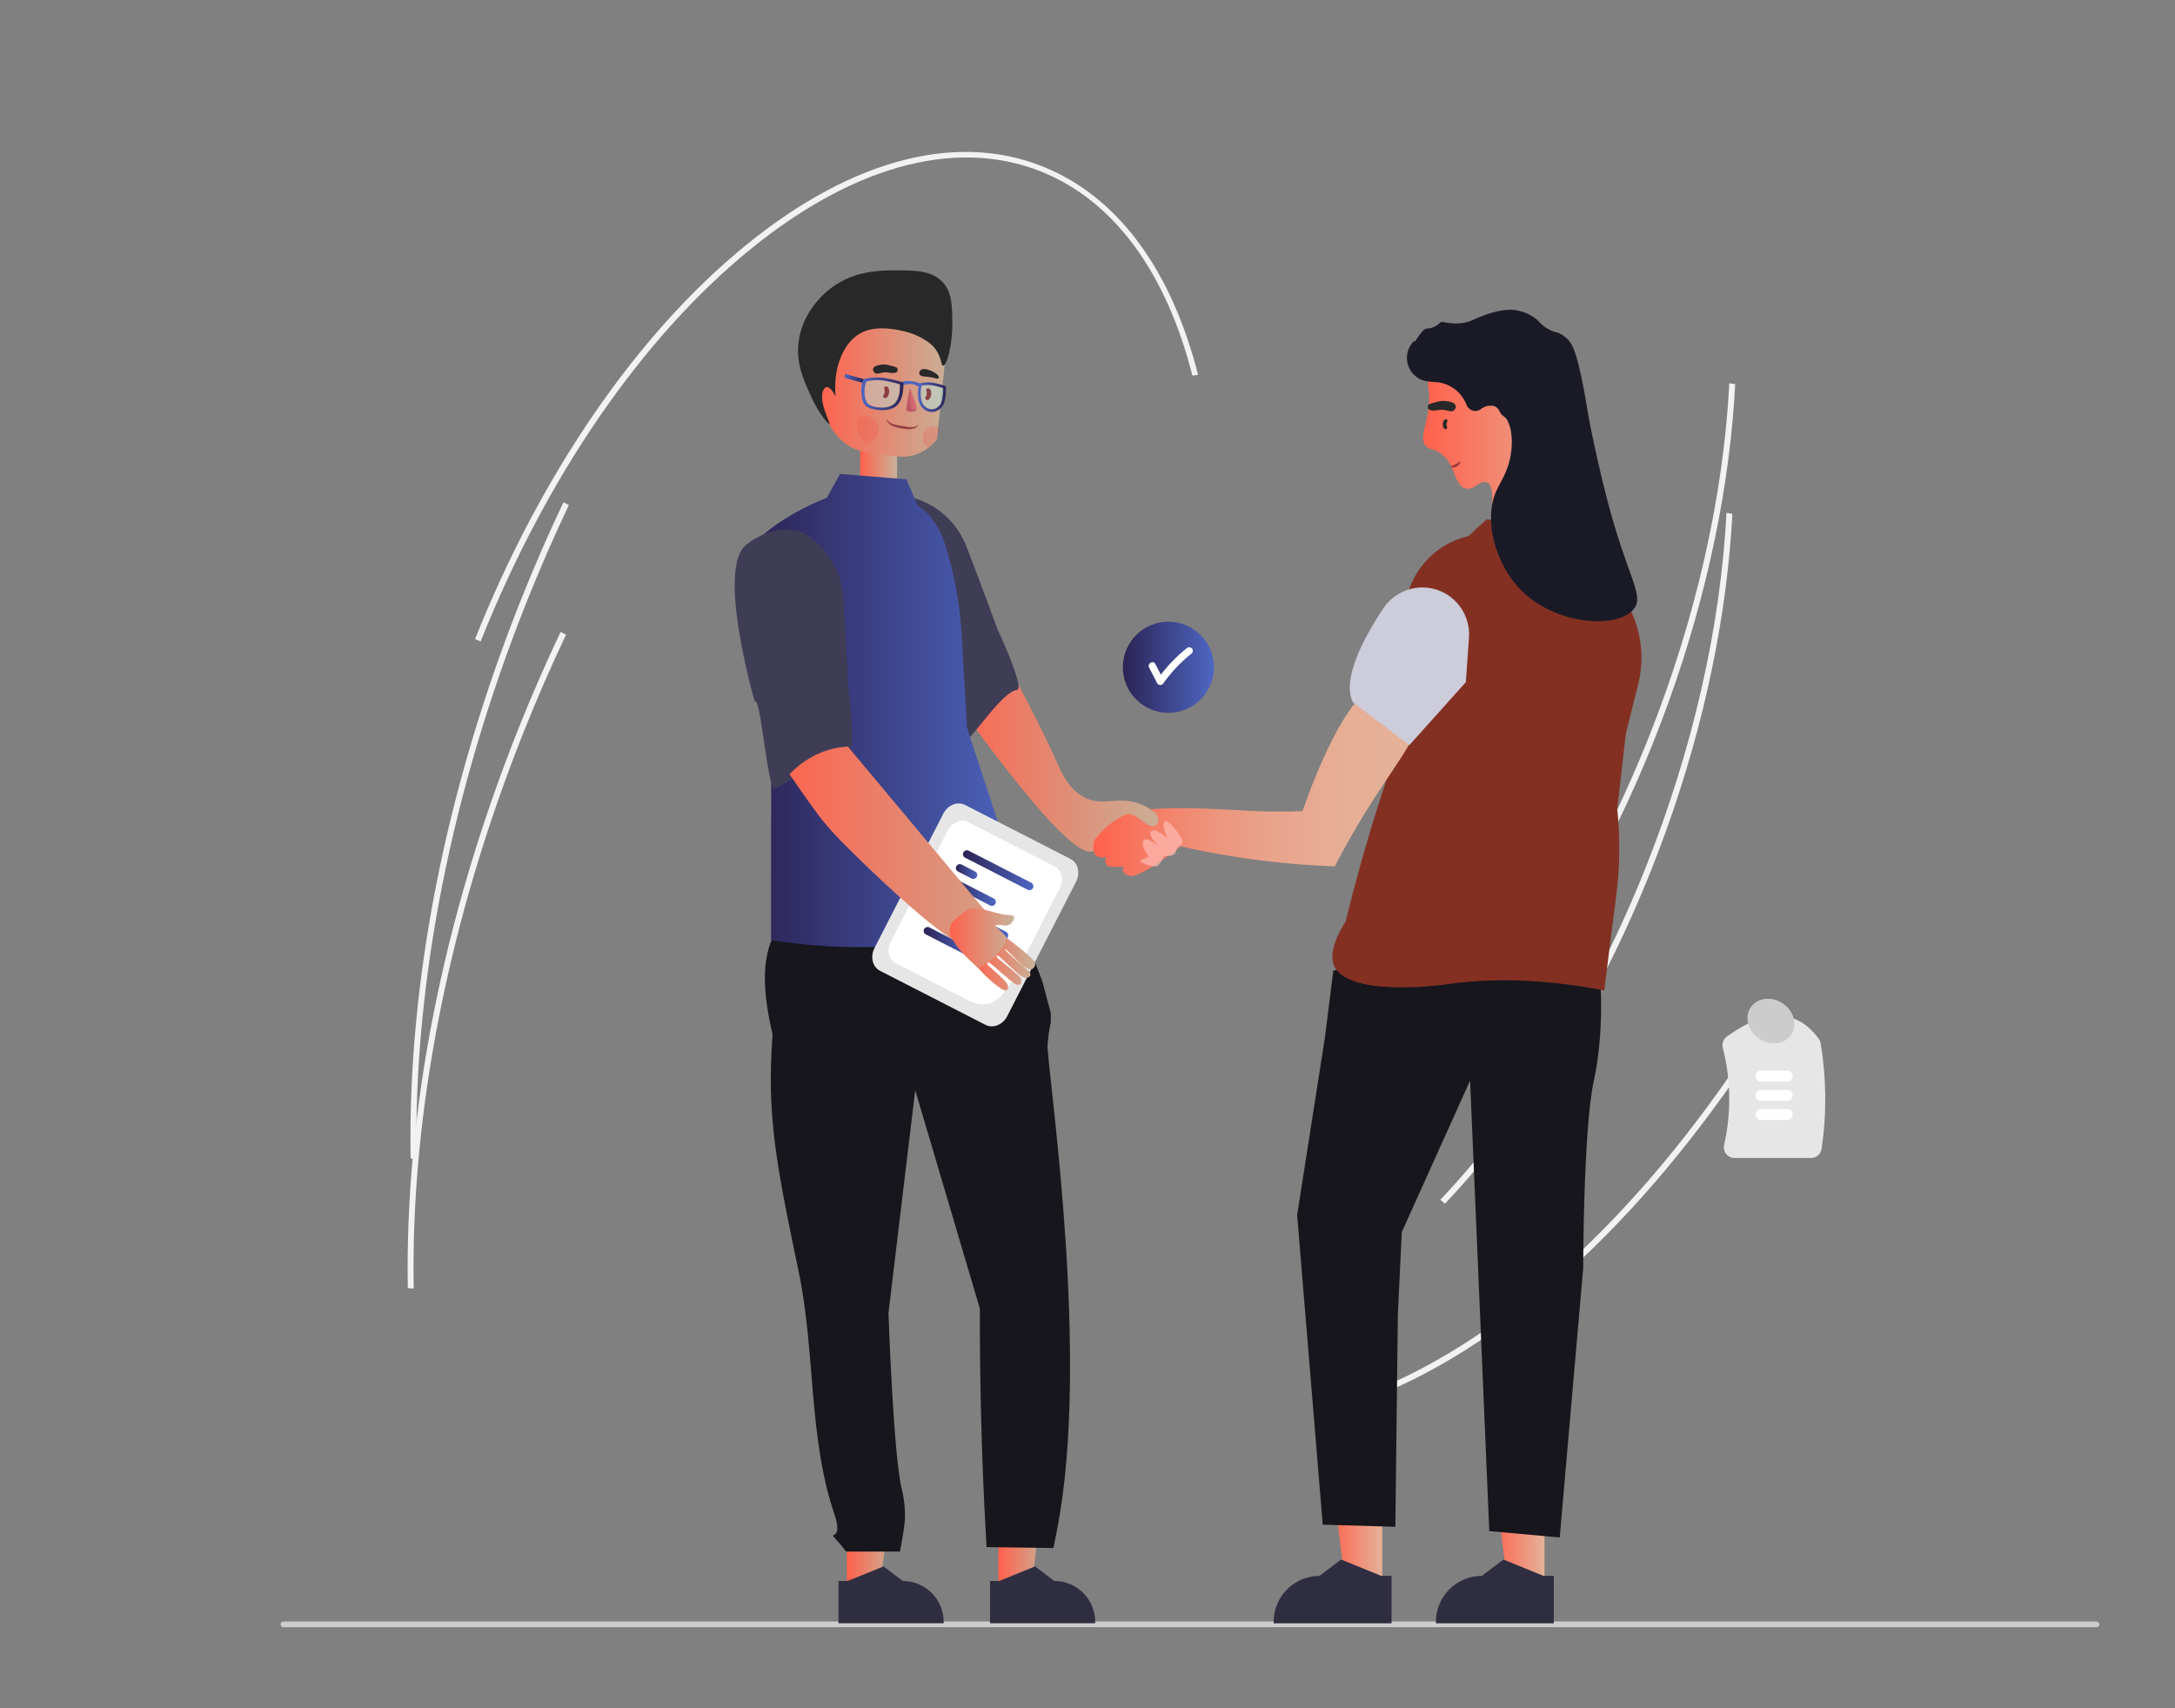
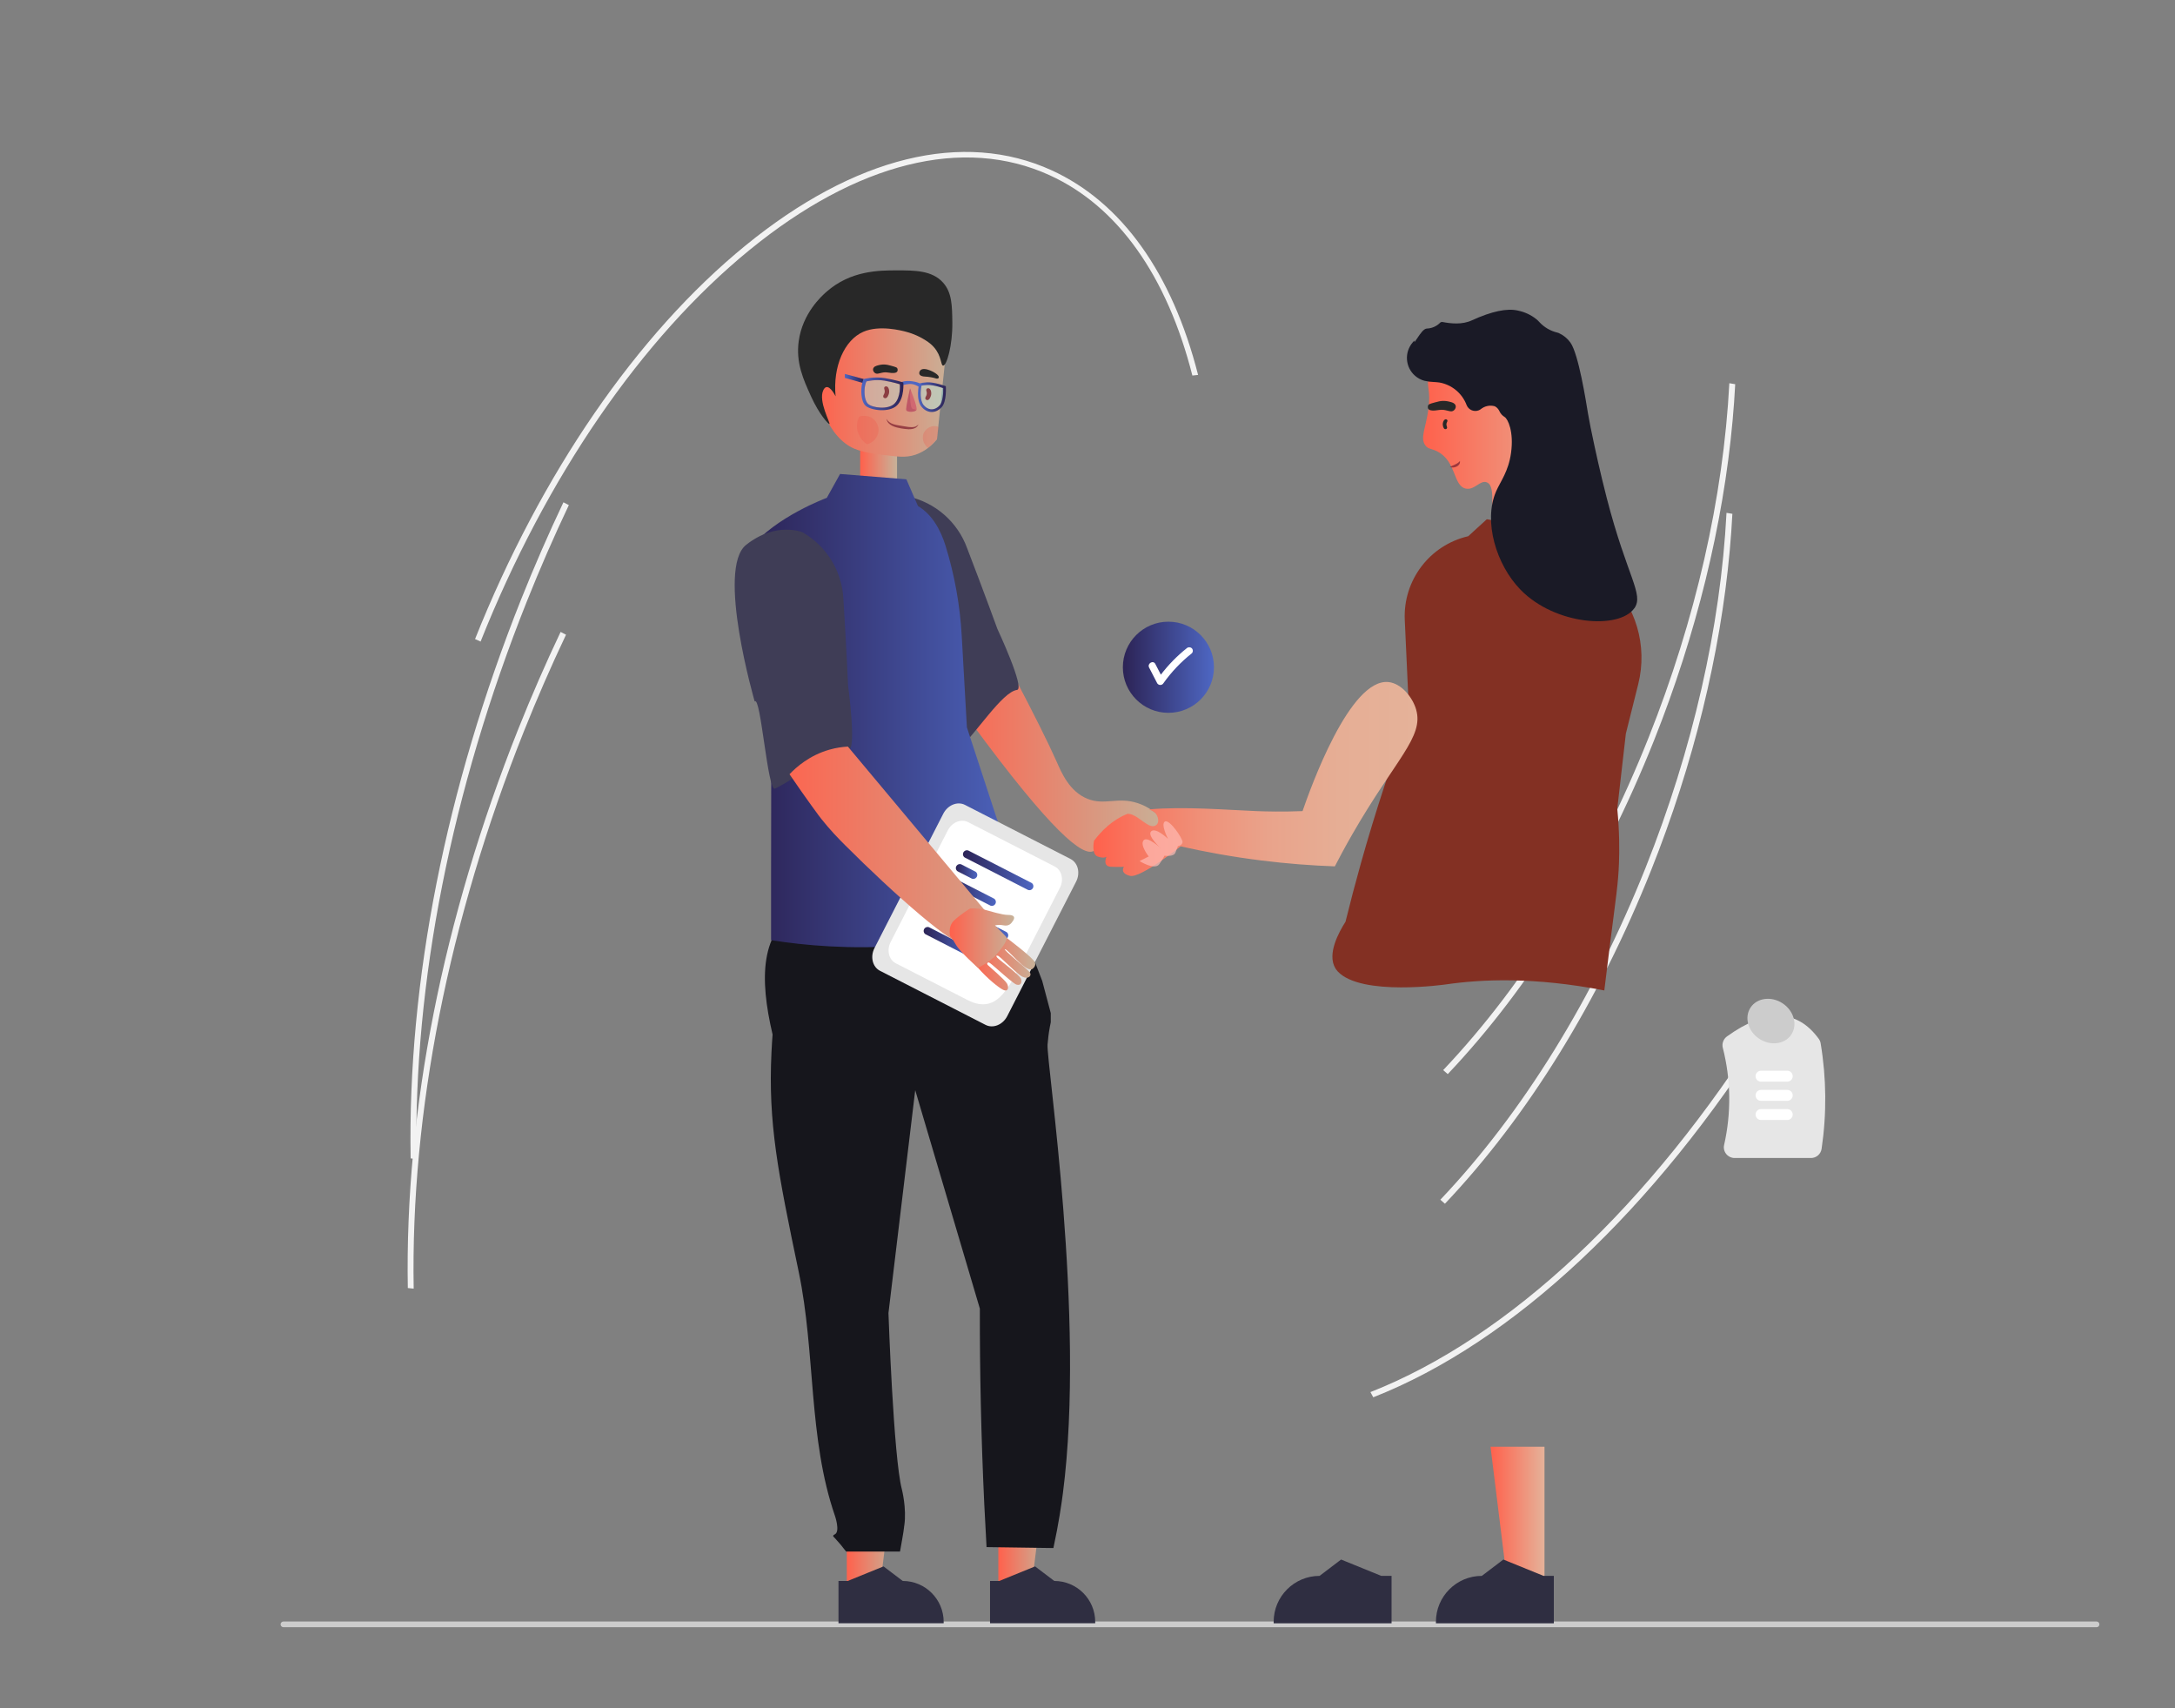
<svg xmlns="http://www.w3.org/2000/svg" xmlns:xlink="http://www.w3.org/1999/xlink" viewBox="0 0 708 556">
  <rect x="0" y="0" width="708" height="556" fill="#808080" stroke="none" />
  <defs>
    <style>      .cls-1 {        fill: #16161c;      }      .cls-2 {        fill: url(#Degradado_sin_nombre_5);      }      .cls-3 {        fill: url(#Degradado_sin_nombre_32-6);      }      .cls-4 {        fill: url(#Degradado_sin_nombre_32-2);      }      .cls-5 {        fill: url(#Degradado_sin_nombre_8-6);      }      .cls-6 {        fill: #2f2e41;      }      .cls-7 {        fill: #833023;      }      .cls-8 {        fill: #7a212a;      }      .cls-9 {        fill: url(#Degradado_sin_nombre_8-8);      }      .cls-10 {        fill: url(#Degradado_sin_nombre_8-7);      }      .cls-11 {        fill: url(#Degradado_sin_nombre_19);      }      .cls-12 {        fill: url(#Degradado_sin_nombre_32-7);      }      .cls-13 {        fill: #fff;      }      .cls-14 {        opacity: .79;      }      .cls-15 {        fill: url(#Degradado_sin_nombre_3-3);      }      .cls-16 {        fill: #3f3d56;      }      .cls-17 {        opacity: .8;      }      .cls-18 {        fill: #f04f44;      }      .cls-18, .cls-19 {        opacity: .5;      }      .cls-20 {        fill: #f2f2f2;      }      .cls-21 {        fill: url(#Degradado_sin_nombre_3-2);      }      .cls-22 {        fill: url(#Degradado_sin_nombre_32);      }      .cls-23 {        fill: url(#Degradado_sin_nombre_8-4);      }      .cls-24 {        fill: #282828;      }      .cls-25 {        fill: url(#Degradado_sin_nombre_8-3);      }      .cls-26 {        fill: #a9ffff;        opacity: .33;      }      .cls-27 {        fill: url(#Degradado_sin_nombre_5-3);      }      .cls-28 {        fill: url(#Degradado_sin_nombre_32-4);      }      .cls-29 {        fill: url(#Degradado_sin_nombre_8-5);      }      .cls-30 {        fill: url(#Degradado_sin_nombre_3);      }      .cls-31 {        fill: #56002f;        opacity: .15;      }      .cls-32 {        fill: url(#Degradado_sin_nombre_8-9);      }      .cls-33 {        fill: #ccc;      }      .cls-34 {        fill: #ccccdb;      }      .cls-35 {        fill: url(#Degradado_sin_nombre_8-2);      }      .cls-36 {        fill: #cc3e63;        opacity: .55;      }      .cls-37 {        fill: #ffbbb4;        opacity: .7;      }      .cls-38 {        fill: #1a1a26;      }      .cls-39 {        fill: url(#Degradado_sin_nombre_32-8);      }      .cls-40 {        fill: #842835;      }      .cls-41 {        fill: url(#Degradado_sin_nombre_5-2);      }      .cls-42 {        fill: url(#Degradado_sin_nombre_32-5);      }      .cls-43 {        fill: url(#Degradado_sin_nombre_8);      }      .cls-44 {        fill: #4e67c3;      }      .cls-45 {        fill: url(#Degradado_sin_nombre_32-3);      }      .cls-46 {        fill: #e6e6e6;      }    </style>
    <linearGradient id="Degradado_sin_nombre_32" data-name="Degradado sin nombre 32" x1="306" y1="226.13" x2="380.85" y2="226.13" gradientUnits="userSpaceOnUse">
      <stop offset="0" stop-color="#ff614c" />
      <stop offset="1" stop-color="#c7b299" />
    </linearGradient>
    <linearGradient id="Degradado_sin_nombre_32-2" data-name="Degradado sin nombre 32" x1="280" y1="152.5" x2="292" y2="152.5" xlink:href="#Degradado_sin_nombre_32" />
    <linearGradient id="Degradado_sin_nombre_8" data-name="Degradado sin nombre 8" x1="365.52" y1="217.18" x2="395.17" y2="217.18" gradientUnits="userSpaceOnUse">
      <stop offset="0" stop-color="#2c2355" />
      <stop offset="1" stop-color="#4e67c3" />
    </linearGradient>
    <linearGradient id="Degradado_sin_nombre_32-3" data-name="Degradado sin nombre 32" x1="275.65" y1="497.57" x2="291.32" y2="497.57" xlink:href="#Degradado_sin_nombre_32" />
    <linearGradient id="Degradado_sin_nombre_32-4" data-name="Degradado sin nombre 32" x1="324.98" y1="497.57" x2="340.65" y2="497.57" xlink:href="#Degradado_sin_nombre_32" />
    <linearGradient id="Degradado_sin_nombre_32-5" data-name="Degradado sin nombre 32" x1="266.1" y1="122.62" x2="309.51" y2="122.62" xlink:href="#Degradado_sin_nombre_32" />
    <linearGradient id="Degradado_sin_nombre_8-2" data-name="Degradado sin nombre 8" x1="244.13" y1="231.28" x2="335.51" y2="231.28" xlink:href="#Degradado_sin_nombre_8" />
    <linearGradient id="Degradado_sin_nombre_8-3" data-name="Degradado sin nombre 8" x1="468.88" y1="215.65" x2="510.53" y2="215.65" xlink:href="#Degradado_sin_nombre_8" />
    <linearGradient id="Degradado_sin_nombre_3" data-name="Degradado sin nombre 3" x1="432.37" y1="493.85" x2="449.94" y2="493.85" gradientUnits="userSpaceOnUse">
      <stop offset="0" stop-color="#ff614c" />
      <stop offset="1" stop-color="#e5b299" />
    </linearGradient>
    <linearGradient id="Degradado_sin_nombre_3-2" data-name="Degradado sin nombre 3" x1="485.19" x2="502.76" xlink:href="#Degradado_sin_nombre_3" />
    <linearGradient id="Degradado_sin_nombre_3-3" data-name="Degradado sin nombre 3" x1="463.24" y1="139.46" x2="515.57" y2="139.46" xlink:href="#Degradado_sin_nombre_3" />
    <linearGradient id="Degradado_sin_nombre_8-4" data-name="Degradado sin nombre 8" x1="305.27" y1="299.21" x2="328.2" y2="299.21" xlink:href="#Degradado_sin_nombre_8" />
    <linearGradient id="Degradado_sin_nombre_8-5" data-name="Degradado sin nombre 8" x1="271.42" y1="268.35" x2="281.11" y2="268.35" xlink:href="#Degradado_sin_nombre_8" />
    <linearGradient id="Degradado_sin_nombre_8-6" data-name="Degradado sin nombre 8" x1="300.67" y1="306.27" x2="315.99" y2="306.27" xlink:href="#Degradado_sin_nombre_8" />
    <linearGradient id="Degradado_sin_nombre_8-7" data-name="Degradado sin nombre 8" x1="313.46" y1="283.24" x2="336.38" y2="283.24" xlink:href="#Degradado_sin_nombre_8" />
    <linearGradient id="Degradado_sin_nombre_8-8" data-name="Degradado sin nombre 8" x1="311.15" y1="283.65" x2="318.12" y2="283.65" xlink:href="#Degradado_sin_nombre_8" />
    <linearGradient id="Degradado_sin_nombre_8-9" data-name="Degradado sin nombre 8" x1="308.85" y1="290.29" x2="324.17" y2="290.29" xlink:href="#Degradado_sin_nombre_8" />
    <linearGradient id="Degradado_sin_nombre_5" data-name="Degradado sin nombre 5" x1="-3480.19" y1="129.26" x2="-3471.09" y2="129.26" gradientTransform="translate(-3172.28) rotate(-180) scale(1 -1)" gradientUnits="userSpaceOnUse">
      <stop offset="0" stop-color="#2c2355" />
      <stop offset="1" stop-color="#4e67c3" />
    </linearGradient>
    <linearGradient id="Degradado_sin_nombre_5-2" data-name="Degradado sin nombre 5" x1="-3453.43" y1="123.19" x2="-3447.28" y2="123.19" xlink:href="#Degradado_sin_nombre_5" />
    <linearGradient id="Degradado_sin_nombre_5-3" data-name="Degradado sin nombre 5" x1="-3466.35" y1="128.19" x2="-3452.65" y2="128.19" xlink:href="#Degradado_sin_nombre_5" />
    <linearGradient id="Degradado_sin_nombre_19" data-name="Degradado sin nombre 19" x1="355.94" y1="253.55" x2="461.43" y2="253.55" gradientUnits="userSpaceOnUse">
      <stop offset="0" stop-color="#ff614c" />
      <stop offset=".14" stop-color="#f77761" />
      <stop offset=".34" stop-color="#ef9179" />
      <stop offset=".54" stop-color="#e9a38b" />
      <stop offset=".76" stop-color="#e6ae95" />
      <stop offset="1" stop-color="#e5b299" />
    </linearGradient>
    <linearGradient id="Degradado_sin_nombre_32-6" data-name="Degradado sin nombre 32" x1="250.21" y1="275.1" x2="348.46" y2="275.1" xlink:href="#Degradado_sin_nombre_32" />
    <linearGradient id="Degradado_sin_nombre_32-7" data-name="Degradado sin nombre 32" x1="316.22" y1="313.57" x2="337.01" y2="313.57" xlink:href="#Degradado_sin_nombre_32" />
    <linearGradient id="Degradado_sin_nombre_32-8" data-name="Degradado sin nombre 32" x1="309.12" y1="305.36" x2="330.12" y2="305.36" xlink:href="#Degradado_sin_nombre_32" />
  </defs>
  <g>
    <g id="Capa_1">
      <path class="cls-22" d="M306,175c19.04,35.24,32.55,60.68,38,73,1.51,3.41,4.09,9.63,10,12,5.64,2.26,9.84-.78,16.45,1.44,4.98,1.67,8.31,5.32,10.4,8.28,0,0-.11,2.01-4.03.89-3.91-1.12-8.5-4.92-8.5-4.92-1.89,1.61-4.62,4.01-7.83,7.04-3.55,3.37-3.9,3.94-4.5,4.26-3.44,1.84-13.39-5.77-40-42-3.33-20-6.67-40-10-60Z" />
      <rect class="cls-4" x="280" y="146" width="12" height="13" />
      <path class="cls-20" d="M563.99,136.91c-3.08,33.89-11.84,69.62-25.58,104.09-16.99,42.63-40.21,80.19-67.14,108.6l-1.49-1.3c26.8-28.27,49.91-65.66,66.83-108.12,15.29-38.37,24.39-78.3,26.32-115.45l1.91.32c-.2,3.92-.48,7.88-.85,11.86Z" />
      <path class="cls-20" d="M576.24,333.72c-37.83,60.18-83.72,103.18-129.22,121.07l-.92-1.69c45.19-17.77,90.81-60.55,128.47-120.45l1.68,1.07Z" />
      <path class="cls-20" d="M563.07,179.1c-3.08,33.89-11.84,69.62-25.58,104.09-16.99,42.63-40.21,80.19-67.14,108.6l-1.49-1.3c26.8-28.27,49.91-65.66,66.83-108.12,15.29-38.37,24.39-78.3,26.32-115.45l1.91.32c-.2,3.92-.49,7.88-.85,11.86Z" />
      <path class="cls-46" d="M589.48,376.91h-24.82c-1.07,0-2.09-.49-2.76-1.33-.66-.82-.91-1.9-.67-2.92,2.36-10.43,2.22-21.27-.43-31.63-.34-1.4.2-2.86,1.37-3.7,12.76-9.18,22.81-8.91,29.87.79.32.44.53.95.62,1.49,1.89,11.34,1.99,22.91.31,34.28-.24,1.74-1.73,3.03-3.48,3.02Z" />
      <path class="cls-13" d="M581.78,352.06h-8.54c-.98,0-1.78-.8-1.77-1.79,0-.98.8-1.77,1.77-1.77h8.54c.98,0,1.78.8,1.78,1.78,0,.98-.8,1.78-1.78,1.78h0Z" />
      <path class="cls-13" d="M581.78,358.3h-8.54c-.98,0-1.78-.8-1.77-1.79,0-.98.8-1.77,1.77-1.77h8.54c.98,0,1.78.8,1.78,1.78,0,.98-.8,1.78-1.78,1.78h0Z" />
      <path class="cls-13" d="M581.78,364.54h-8.54c-.98,0-1.78-.8-1.77-1.79,0-.98.8-1.77,1.77-1.77h8.54c.98,0,1.78.8,1.78,1.78,0,.98-.8,1.78-1.78,1.78h0Z" />
      <path class="cls-33" d="M683.39,528.7c0,.51-.41.93-.92.93H92.27c-.51,0-.93-.42-.93-.93s.42-.93.93-.93h590.19c.51,0,.93.41.93.92h0Z" />
      <circle class="cls-43" cx="380.34" cy="217.18" r="14.83" />
      <path class="cls-13" d="M387.95,211c-.46-.44-1.19-.44-1.66,0-3.15,2.51-5.97,5.4-8.41,8.59-.6-1.16-1.2-2.32-1.8-3.48-.69-1.34-2.71-.16-2.02,1.18.88,1.7,1.75,3.39,2.63,5.09.34.56,1.07.73,1.63.39.16-.1.3-.23.39-.39,2.6-3.66,5.71-6.94,9.24-9.73.45-.46.45-1.2,0-1.66Z" />
      <path class="cls-16" d="M279.31,170.99c-7.03,10.31,17.94,47.81,17.94,47.81,1.22-2.62,12.84,26.82,14.79,25.08,5.53-4.94,14.2-18.71,19.01-19.32,2.75-.35-6.39-19.88-6.39-19.88,0,0-4.18-11.53-9.85-26.27-3.1-8.53-10.35-14.87-19.22-16.81,0,0-9.27-.92-16.29,9.39Z" />
      <polygon class="cls-45" points="275.65 518.05 286.27 518.05 291.32 477.09 275.65 477.09 275.65 518.05" />
      <path class="cls-6" d="M272.94,514.58h2.99s11.67-4.75,11.67-4.75l6.25,4.74h0c7.36,0,13.33,5.97,13.33,13.33v.43h-34.24s0-13.76,0-13.76Z" />
      <polygon class="cls-28" points="324.98 518.05 335.6 518.05 340.65 477.09 324.98 477.09 324.98 518.05" />
      <path class="cls-6" d="M322.27,514.58h2.99s11.67-4.75,11.67-4.75l6.25,4.74h0c7.36,0,13.33,5.97,13.33,13.33v.43h-34.24s0-13.76,0-13.76Z" />
      <path class="cls-1" d="M329.58,294.13l-69.07,1.73c-13.12,7.12-13.32,22.55-9.02,40.85-.1,1.36-.25,3.37-.36,5.8-1.11,23.05,2.07,38.97,8.87,71.48,5.48,26.19,3.06,54.12,11.8,79.41,0,0,1.74,5.04-.02,5.98-.12.07-.54.23-.58.53-.02.13.15.3.6.75,1.29,1.39,2.5,2.84,3.63,4.35h17.54s1.32-7.25,1.32-7.98c0-.35.07-.45.07-.47.83-5.64-.8-11.87-.8-11.87-2.72-10.42-4.35-57.31-4.35-57.31h0l8.71-72.55,21.04,71.1c-.04,20.76.42,42.05,1.45,63.84.22,4.62.46,9.22.73,13.78l21.76.31c1.73-8,2.65-14.37,3.1-17.88,7.44-57.44-5.43-140.17-5-146,.15-2.03.45-4.01.45-4.01.2-1.3.42-2.41.6-3.26v-2.95l-2.78-10.47-9.7-25.17Z" />
      <path class="cls-42" d="M308,114c-2.95-10.13-11.18-17.15-19.91-17.41-12.12-.36-19.66,12.47-21.46,21.46-2.3,11.51,3.26,24.46,11.37,27.95,2.95,1.27,7.48,1.82,9,2,4.92.59,7.74,1.11,11,0,1.65-.56,4.38-1.83,7-5,1-9.67,2-19.33,3-29Z" />
      <path class="cls-35" d="M314.74,236.69l-1.68-29.76c-.56-9.94-2.33-19.78-5.27-29.29-1.59-5.14-4.35-10.19-8.98-12.94l-3.77-8.7-21.58-1.73-4.32,7.77s-16.71,6.12-25.01,16.51l6.92,73.38c-.03,10.69-.04,21.38-.05,32.08,0,7.34,0,14.67,0,22,11.25,1.77,25.86,3.02,42.79,1.82,16.75-1.19,30.89-4.45,41.71-7.75l-20.77-63.38Z" />
      <path class="cls-24" d="M307,119c1.16.06,3.09-6.54,3-14-.07-5.53-.12-9.76-3-13-3.56-4-9.23-4-15-4-5.75,0-15.06,0-23,7-1.64,1.44-7.74,6.98-9,16-.99,7.08,1.54,12.57,4,18,2.68,5.92,5.71,9.17,6,9,.4-.23-3.72-7.46-2-11,.13-.27.44-.89,1-1,1.36-.27,2.89,2.78,3,3-.93-9.71,2.85-18.3,9-21,5.26-2.31,12.46-.41,14,0,2.67.7,4.69,1.83,5,2,1.2.68,2.7,1.52,4,3,2.6,2.96,2.18,5.95,3,6Z" />
      <path class="cls-25" d="M468.88,232.54l22.13,6.4.08-.02c8.14-1.58,14.57-15.1,18.54-26.16,2.71-7.57-.91-15.95-8.28-19.16h0c-5.36-2.3-11.56-1.35-15.99,2.44l-11.04,9.5-5.44,27Z" />
-       <polygon class="cls-30" points="449.94 516.8 438.04 516.8 432.37 470.89 449.94 470.89 449.94 516.8" />
      <path class="cls-6" d="M452.98,512.92h-3.35s-13.08-5.32-13.08-5.32l-7.01,5.32h0c-8.25,0-14.94,6.69-14.94,14.94v.49h38.38s0-15.42,0-15.42Z" />
      <polygon class="cls-21" points="502.76 516.8 490.86 516.8 485.19 470.89 502.76 470.89 502.76 516.8" />
      <path class="cls-6" d="M505.8,512.92h-3.35s-13.08-5.32-13.08-5.32l-7.01,5.32h0c-8.25,0-14.94,6.69-14.94,14.94v.49h38.38s0-15.42,0-15.42Z" />
-       <path class="cls-1" d="M520.91,319.04s1.39,16.68-2.08,32.66c-3.47,15.98-3.47,61-3.47,61l-7.64,87.72-22.93-2.08-6.25-146.64-22.24,49.34c-.43,8.98-.85,17.97-1.28,26.95l-.81,68.95-23.63-.69-8.34-100.77,9.03-57.68c.91-7.27,1.83-14.54,2.74-21.8,1.87-.61,3.73-1.22,5.6-1.83l81.31,4.86Z" />
      <path class="cls-7" d="M522.23,322.37c.38-3.19.99-8.21,1.77-14.37,2.04-16.14,2.74-20.14,3-27,.16-4.2.18-10.3-.55-17.75,0-.04,0-.08.01-.12l2.78-24.32,4.04-16.16c3.1-12.44-.75-25.58-10.07-34.37l-9.34-8.81c-2.96-2.16-5.92-4.31-8.88-6.47-7-1.33-14-2.67-21-4-2.02,1.84-4.04,3.69-6.06,5.53-12.56,2.9-21.25,14.37-20.65,27.25l1.42,31.1c-5.59,14.97-10.91,31.02-15.71,48.12-1.81,6.44-3.47,12.77-5,19-2.11,3.31-6.15,10.55-3.27,15.22,0,0,.32.51.73.96,7.67,8.21,35.19,4.23,35.19,4.23,11.79-1.71,28.81-2.46,51.58,1.96Z" />
      <path class="cls-15" d="M491,108.75c12.84,1.28,22.46,12.98,24.25,24.25,3.5,22.07-23.56,39.8-28.25,37-2.78-1.65.5-11.56-3-13-2.2-.9-4.08,2.75-7,2-3.99-1.03-2.93-8.79-9-12-2.08-1.1-3.03-.72-4-2-1.87-2.47.2-5.8,1-12,.77-6-.64-6.94,0-10,1.68-7.98,14.23-15.42,26-14.25Z" />
      <path class="cls-38" d="M532,198c3.22-4.58-2.33-10.15-9-36-2.21-8.55-4-17-4-17-1.04-4.91-1.56-7.36-2.05-10.25-.68-4.07-3.08-19.53-5.76-23.26-.98-1.37-2.31-2.44-3.84-3.11-.14-.05-.28-.09-.42-.13-2.23-.53-4.25-1.71-5.81-3.39-.3-.34-.63-.66-.98-.95-1.74-1.4-3.79-2.36-5.98-2.81-3.53-.85-8.59.21-15.02,3.16-3.23,1.48-6.82,1.07-9.59.54-.32-.05-.64.07-.84.31-1.14,1.13-2.67,1.78-4.27,1.83-.98.07-1.98,1.46-3.18,3.26-.27.41-.59.89-.82,1.18l-.05-.55-.54.63c-2.78,3.23-2.42,8.1.81,10.88.87.75,1.89,1.29,2.99,1.59,1,.24,2.01.37,3.04.4.62.04,1.26.08,1.88.17,4.03.72,7.38,3.5,8.83,7.32.61,1.57,2.37,2.34,3.93,1.74.25-.1.48-.22.69-.38,1.27-1.04,2.97-1.4,4.56-.95.68.35,1.21.93,1.52,1.63.37.78.96,1.44,1.7,1.88,1,.6,3.04,4.69,2.07,11.67-.85,6.11-3.43,9.22-4.88,12.57-4.18,9.67.02,23.84,8,32,11.32,11.57,32.12,12.95,37,6Z" />
      <path class="cls-46" d="M320.82,333.58l-34.36-17.6c-2.44-1.25-3.25-4.57-1.8-7.4l22.4-43.74c1.45-2.83,4.62-4.11,7.06-2.86l34.36,17.6c2.44,1.25,3.25,4.57,1.8,7.4l-22.4,43.74c-1.45,2.83-4.62,4.11-7.06,2.86Z" />
      <path class="cls-13" d="M314.95,325.49l-23.34-11.95c-2.29-1.17-3.05-4.28-1.69-6.93l18.61-36.34c1.36-2.65,4.32-3.85,6.61-2.68l28.19,14.44c2.29,1.17,3.05,4.28,1.69,6.93l-10.11,19.74c-6.04,11.8-9.77,22.01-19.96,16.79Z" />
      <path class="cls-23" d="M326.49,305.65l-20.67-10.59c-.58-.41-.72-1.22-.3-1.8.33-.47.93-.66,1.47-.47l20.67,10.59c.58.41.72,1.22.3,1.8-.33.47-.93.66-1.47.47Z" />
      <path class="cls-29" d="M278.74,271.62l-6.56-3.36c-.81-.58-1-1.7-.42-2.51.46-.65,1.29-.91,2.04-.66l6.56,3.36c.81.58,1,1.7.42,2.51-.46.65-1.29.91-2.04.66Z" />
      <path class="cls-5" d="M314.28,310.75l-13.07-6.7c-.58-.41-.72-1.22-.3-1.8.33-.46.93-.66,1.47-.47l13.07,6.7c.58.41.72,1.22.3,1.8-.33.46-.93.66-1.47.47h0Z" />
      <path class="cls-10" d="M334.67,289.67l-20.67-10.59c-.58-.41-.72-1.22-.3-1.8.33-.47.93-.66,1.47-.47l20.67,10.59c.58.41.72,1.22.3,1.8-.33.47-.93.66-1.47.47Z" />
      <path class="cls-9" d="M316.41,286l-4.72-2.42c-.58-.41-.72-1.22-.3-1.8.33-.46.93-.66,1.47-.47l4.72,2.42c.58.41.72,1.22.3,1.8-.33.46-.93.66-1.47.47Z" />
      <path class="cls-32" d="M322.46,294.78l-13.07-6.7c-.58-.41-.72-1.22-.3-1.8.33-.46.93-.66,1.47-.47l13.07,6.7c.58.41.72,1.22.3,1.8-.33.46-.93.66-1.47.47h0Z" />
      <path class="cls-16" d="M242.89,177.33c-9.8,7.73,2.78,50.99,2.78,50.99,1.95-2.14,4.21,29.44,6.59,28.36,6.76-3.06,19.16-13.59,23.93-12.73,2.73.49-.13-20.88-.13-20.88,0,0-.53-12.26-1.52-28.01-.4-9.06-5.42-17.29-13.29-21.8,0,0-8.56-3.66-18.36,4.07Z" />
      <path class="cls-20" d="M390,122.03l-1.86.2c-8.28-32.53-24.32-55.07-46.4-65.17-28.07-12.85-62.78-4.22-97.73,24.29-35.13,28.66-66.23,73.93-87.57,127.47l-1.8-.82c21.43-53.77,52.69-99.26,88.02-128.08,35.51-28.96,70.92-37.65,99.72-24.47,22.71,10.4,39.18,33.42,47.62,66.58Z" />
      <path class="cls-20" d="M185.17,164.4c-4.86,10.23-9.47,20.82-13.73,31.49-24.47,61.4-36.87,124.11-35.86,181.35l-1.91-.2c-1.01-57.45,11.42-120.37,35.97-181.97,4.27-10.7,8.9-21.33,13.77-31.58l1.76.91Z" />
      <path class="cls-20" d="M184.25,206.59c-4.86,10.23-9.47,20.82-13.73,31.49-24.47,61.4-36.87,124.11-35.86,181.35l-1.91-.2c-1.01-57.45,11.42-120.37,35.97-181.97,4.27-10.7,8.9-21.33,13.77-31.58l1.76.91Z" />
      <ellipse class="cls-33" cx="576.45" cy="332.29" rx="6.91" ry="7.96" transform="translate(-19.51 628.17) rotate(-56.36)" />
      <g class="cls-19">
        <path class="cls-18" d="M305.56,139.02c-.21-.11-.43-.2-.69-.26-1.87-.44-3.87.96-4.35,2.63-.39,1.35.23,2.77.32,2.92.03.05.11.2.41.6.27.36.41.53.53.68.09.11.14.17.15.17.33.16.95-.62,2.06-1.77.42-.43.77-.78,1-1,.19-1.33.37-2.65.56-3.98Z" />
        <path class="cls-18" d="M279.64,135.63c.15-.06,2.48-.89,4.5.64,1.26.96,1.92,2.48,1.83,3.96-.12,2.02-1.63,3.81-3.76,4.39-.41-.28-2.84-2-3.21-5.14-.21-1.78.33-3.19.64-3.85Z" />
      </g>
      <g>
        <path class="cls-36" d="M298.29,133.53s-.03.03-.05.04c-.69.62-2.98.64-3.23-.07-.26-.73,1.22-7.09,1.22-7.09,0,0,.07.18.2.49.61,1.51,2.39,6.08,1.86,6.64Z" />
        <path class="cls-31" d="M298.24,133.57c-.69.62-2.98.64-3.23-.07-.26-.73,1.22-7.09,1.22-7.09,0,0,.07.18.2.49-.05.12-.09.32-.12.6-.15,1.55-.07,3.11.24,4.63.08.4.23.85.6.99.2.08.43.05.64.11.2.06.35.18.45.35Z" />
        <g class="cls-14">
          <path class="cls-40" d="M288.56,136.34c1.03,1.83,3.18,1.95,5.01,2.29,1.4.2,2.86.62,4.23.28.43-.14.84-.41,1.17-.79-.17.48-.54.89-1,1.16-1.41.71-3.08.37-4.55.17-1.85-.32-4.47-.92-4.86-3.12h0Z" />
        </g>
        <g>
          <path class="cls-24" d="M292.2,120.38c.06,1.16-1.44,1.17-3.26.86s-3.02.71-3.92.29c-.9-.41-1.47-1.96.43-2.52,1.9-.56,2.98-.44,4.64.04,1.66.48,2.06.47,2.11,1.33Z" />
          <path class="cls-24" d="M299.27,121.14c-.21.81.4,1.35,1.71,1.42,1.31.06,2.85.33,3.61.6.76.28,1.62-.23.44-1.29-1.18-1.05-5.19-2.94-5.76-.73Z" />
        </g>
        <path class="cls-26" d="M282.06,124.15s2.87-.75,5.81-.25c2.94.51,5.04,1.18,5.04,1.18,0,0,.4,4.2-1.73,6.28-2.12,2.08-7.16,1.39-8.58.12-1.43-1.28-1.29-4.64-1.02-5.89.27-1.25.48-1.45.48-1.45Z" />
        <path class="cls-26" d="M302.79,133.18c-.73-.13-1.42-.53-2.04-1.22-1.4-1.54-1.11-4.87-.81-6.42.25-.07.78-.18,1.82-.24.52-.03,1.17.02,1.93.15,1.31.23,2.64.63,3.35.87.04,1.57-.11,4.49-1.17,5.63-.89.96-2.01,1.41-3.08,1.22h0Z" />
        <path class="cls-2" d="M307.88,125.7s-3.77-1.4-6.17-1.26c-2.41.14-2.54.55-2.54.55,0,0-1.24,5.18.94,7.57,2.03,2.23,4.67,1.87,6.4,0,1.73-1.87,1.37-6.85,1.37-6.85ZM305.87,131.96c-.89.96-2.01,1.41-3.08,1.22h0c-.73-.13-1.42-.53-2.04-1.22-1.4-1.54-1.11-4.87-.81-6.42.25-.07.78-.18,1.82-.24.52-.03,1.17.02,1.93.15,1.31.23,2.64.63,3.35.87.04,1.57-.11,4.49-1.17,5.63Z" />
        <path class="cls-44" d="M293.71,125.41s1.93-.64,3.3-.38c1.37.26,2.65,1.21,2.65,1.21l.32-1.03s-.47-.74-3-1.1c-2.35-.33-3.6.26-3.6.26l.33,1.04Z" />
        <g class="cls-17">
          <path class="cls-8" d="M288.57,125.76c.69.08,1.1,1.45.74,2.52-.36,1.07-.87,1.49-1.4,1.28-.52-.21-.5-.68-.22-1.13.28-.45.43-1.04.19-1.73-.24-.69.19-1,.68-.94Z" />
          <path class="cls-8" d="M302.27,126.37c.69.08,1.1,1.45.74,2.52-.36,1.07-.87,1.49-1.4,1.28-.52-.21-.5-.68-.22-1.13.28-.45.43-1.04.19-1.73-.24-.69.19-1,.68-.94Z" />
        </g>
        <path class="cls-41" d="M275,122.99c1.99.56,3.98,1.12,5.97,1.69l.18-1.31c-2.05-.55-4.1-1.11-6.15-1.66v1.28Z" />
        <path class="cls-27" d="M294.03,124.48s-2.48-.81-5.98-1.41c-3.5-.6-6.9.3-6.9.3,0,0-.25.24-.57,1.72-.32,1.48-.49,5.48,1.21,6.99,1.7,1.51,7.68,2.33,10.2-.14,2.52-2.47,2.05-7.46,2.05-7.46ZM291.18,131.36c-2.12,2.08-7.16,1.39-8.58.12-1.43-1.28-1.29-4.64-1.02-5.89.27-1.25.48-1.45.48-1.45,0,0,2.87-.75,5.81-.25s5.04,1.18,5.04,1.18c0,0,.4,4.2-1.73,6.28Z" />
      </g>
      <path class="cls-24" d="M464.79,132.46c-.07,1.32,1.64,1.33,3.7.98s3.44.8,4.45.33c1.02-.47,1.67-2.23-.49-2.86-2.16-.64-3.38-.5-5.27.04-1.89.54-2.34.53-2.4,1.51Z" />
      <path class="cls-24" d="M470.63,136.47c-.58-.03-1.11,1.03-.96,1.96.14.93.51,1.34.96,1.24.46-.1.51-.48.34-.89-.17-.41-.21-.92.09-1.45.3-.53-.02-.84-.43-.87Z" />
      <g class="cls-14">
        <path class="cls-40" d="M471.97,152.04c1.21-.85,2.27-.84,3.26-1.98.25,1.66-1.94,2.44-3.26,1.98h0Z" />
      </g>
      <path class="cls-11" d="M461,231c-1.17-4.06-4.81-8.55-9-9-12.66-1.35-25.48,34.73-28,42-6.49.25-11.69.13-15,0-9.16-.36-23.67-1.59-35.04-.55.52.18,1.03.4,1.51.69.71.44,1.14,1.11,1.38,1.89.31,1.01.27,2.21-.84,2.72-.63.29-1.35.15-1.95-.14-.98-.49-1.86-1.15-2.75-1.79-.66-.47-1.34-.99-2.08-1.34-.07-.03-.16-.07-.19-.09-.08-.04-.17-.08-.26-.12-.18-.08-.37-.15-.55-.22-.07-.02-.15-.05-.22-.07-.02,0-.04,0-.07-.02-.14-.02-.43-.04-.47-.04-.13,0-.25-.03-.37-.07-4.94,1.94-8.51,5.53-10.97,8.78,0,0-.98,4.43,1.23,5.17,2.21.74,2.83,0,2.83,0,0,0-1.48,3.2,1.48,3.32,2.95.12,4.18,0,4.18,0,0,0-1.48,2.09,1.97,2.95,3.45.86,16.49-9.6,16.49-9.6,7.92,1.79,16.69,3.4,26.21,4.59,8.55,1.07,16.58,1.66,23.99,1.92,1.31-2.53,3.26-6.21,5.76-10.56,14.01-24.35,23.28-31.53,20.71-40.45Z" />
      <path class="cls-37" d="M383.45,275.36s1.24-.08,1.49-1.16c.25-1.08-4.23-7.64-5.73-6.81-1.49.83,1,5.64,1,5.64,0,0-3.98-3.84-5.48-2.46-1.49,1.38,3.21,5.61,3.21,5.61,0,0-4.46-4.22-5.7-2.65-1.24,1.58,1.69,5.23,1.69,5.23l-2.98,1.5s4.95,3.15,6.44.99c1.49-2.16,1.66-2.74,1.66-2.74,0,0,2.99.5,3.57-1,.58-1.49.83-2.16.83-2.16Z" />
-       <path class="cls-34" d="M458.77,242.53l18.39-20.5,1.02-14.53c.39-5.82-2.56-11.35-7.61-14.28h0c-6.98-3.99-15.86-1.88-20.31,4.82-6.5,9.79-13.49,23.04-9.89,30.5l.04.08,18.36,13.92Z" />
      <path class="cls-3" d="M314,307c.86-.81-1.41-3.47,0-6,1.31-2.36,4.89-2.93,8-3-15.33-18.33-30.67-36.67-46-55-1.76.1-3.8.37-6,1-6.47,1.84-10.77,5.65-13,8,2.86,4.2,5.27,7.6,7,10,2.26,3.14,3,4.1,3.34,4.52,2.9,3.66,5.56,6.37,7.66,8.48,15.63,15.65,36.58,34.28,39,32Z" />
      <g>
        <path class="cls-12" d="M330.9,320.48c-.77-.23-3.4-2.53-5.62-4.47-1.68-1.47-3.14-2.74-3.38-2.75-.55-.03-.74.45-.35.85.4.4,5.43,4.68,6.21,5.95.77,1.29.4,2.92-1.21,2.12-1.46-.72-5.11-3.64-8.18-7.16-.31-.33-.6-.67-.89-1.02-2.02-2.46-1.32-5.26.12-7.12.87-1.15,2.02-1.94,3.01-2.09,2.61-.42,6.49,1.83,6.49,1.83,0,0-.28-2.13.47-1.47.02.02.05.05.08.08.64.48,8.63,6.51,9.22,7.96.17.42.12.81.12.81-.09.71-.73,1.32-1.14,1.48-2.17.84-7.82-6.68-8.74-6.52-.65.11,7.24,6.36,8.08,7.49.84,1.13-.45,2.39-2.35,1.46s-7.41-6.8-8.06-6.85c-.64-.04-.53.08-.23.57.3.49,7.52,5.78,7.85,7.03.34,1.25-.16,2.22-1.5,1.81Z" />
        <path class="cls-39" d="M322.21,312.66c-1.76,1.31-3.69,2.3-3.85,2.37h0s-5.83-5.19-7.14-7.46c-1.3-2.26-1.92-2.87-1.92-2.87,0,0-.81-2.97,1.11-4.93,1.93-1.95,5.36-4.07,5.36-4.07,0,0,1.47-.11,3.13.09.47.06.96.14,1.44.26,2.13.54,5.81,1.75,7.81,1.74,2-.01,2.34.76,1.65,1.85-.69,1.08-1.43,1.87-3.19,1.54-1.75-.33-2.71.05-2.71.05,0,0,2.78,2.72,3.6,3.65.09.1.14.21.16.34.19,1.18-1.83,3.79-3.51,5.71-.52.6-1.22,1.19-1.94,1.73Z" />
      </g>
    </g>
  </g>
</svg>